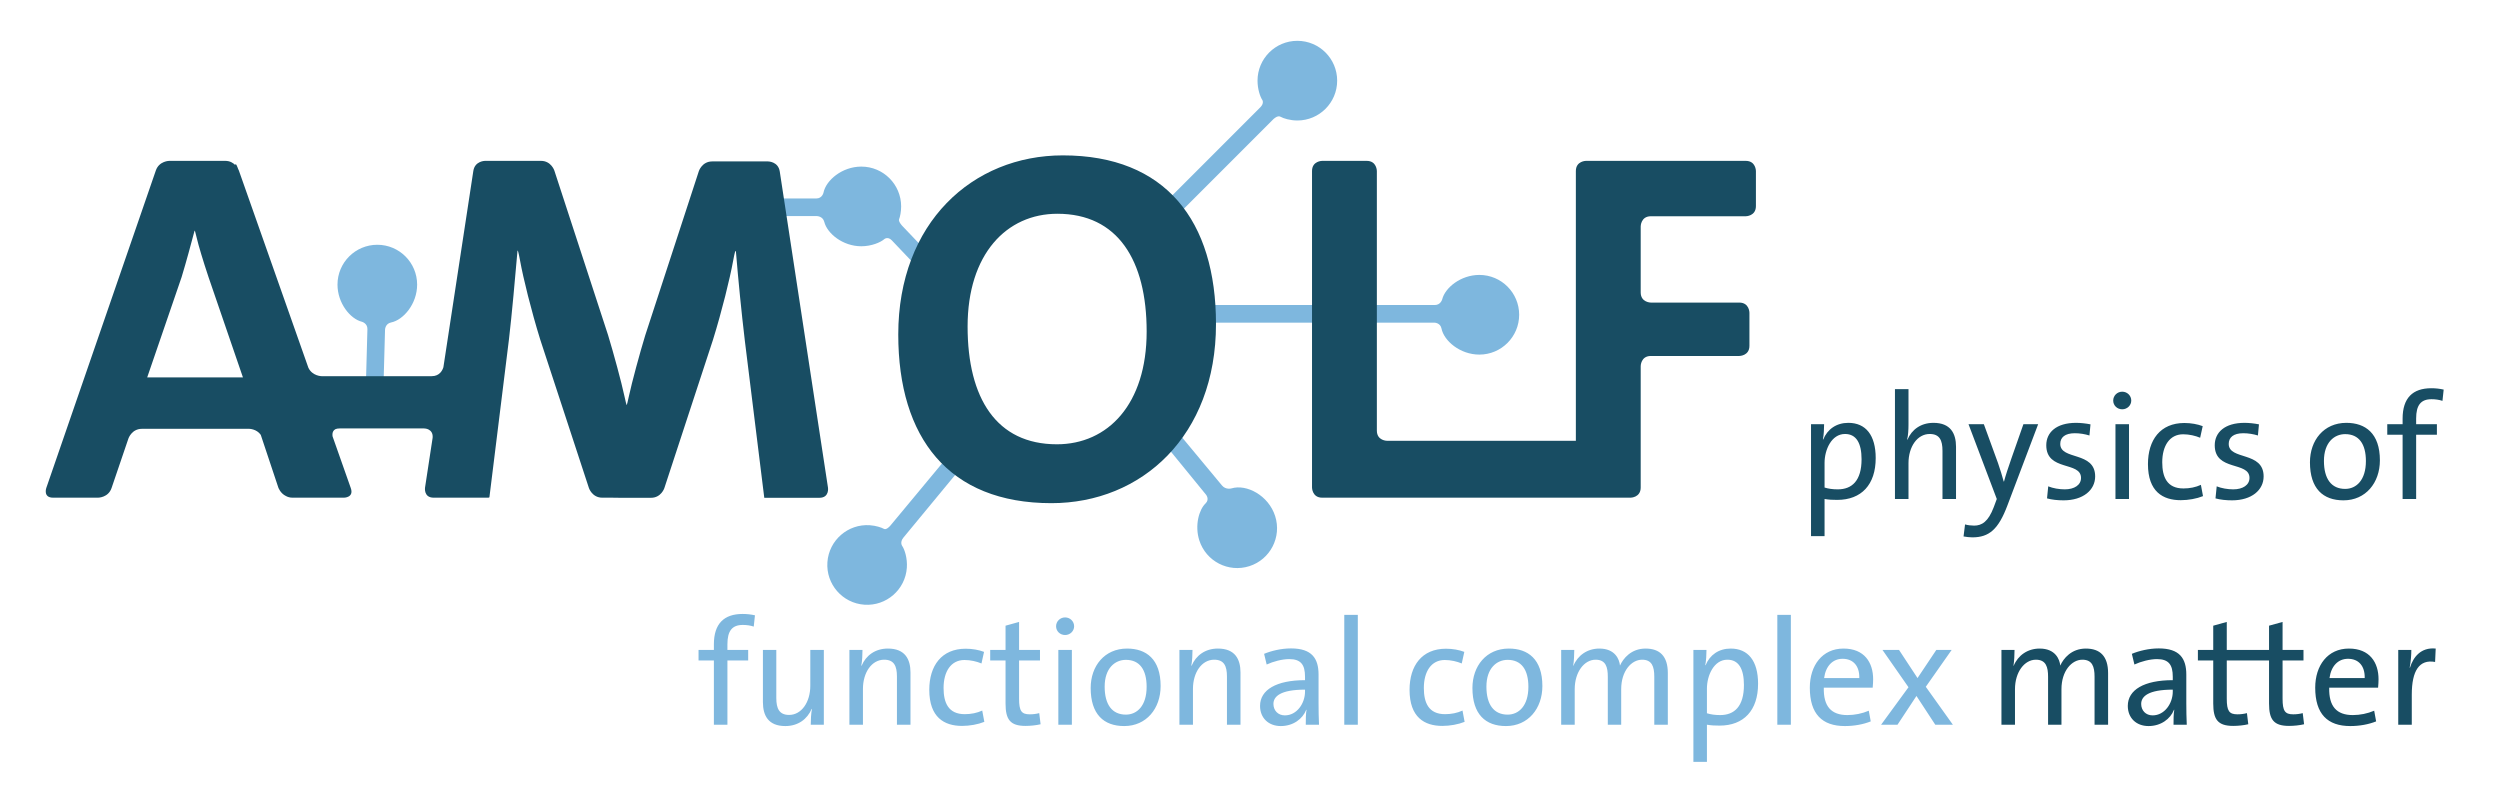
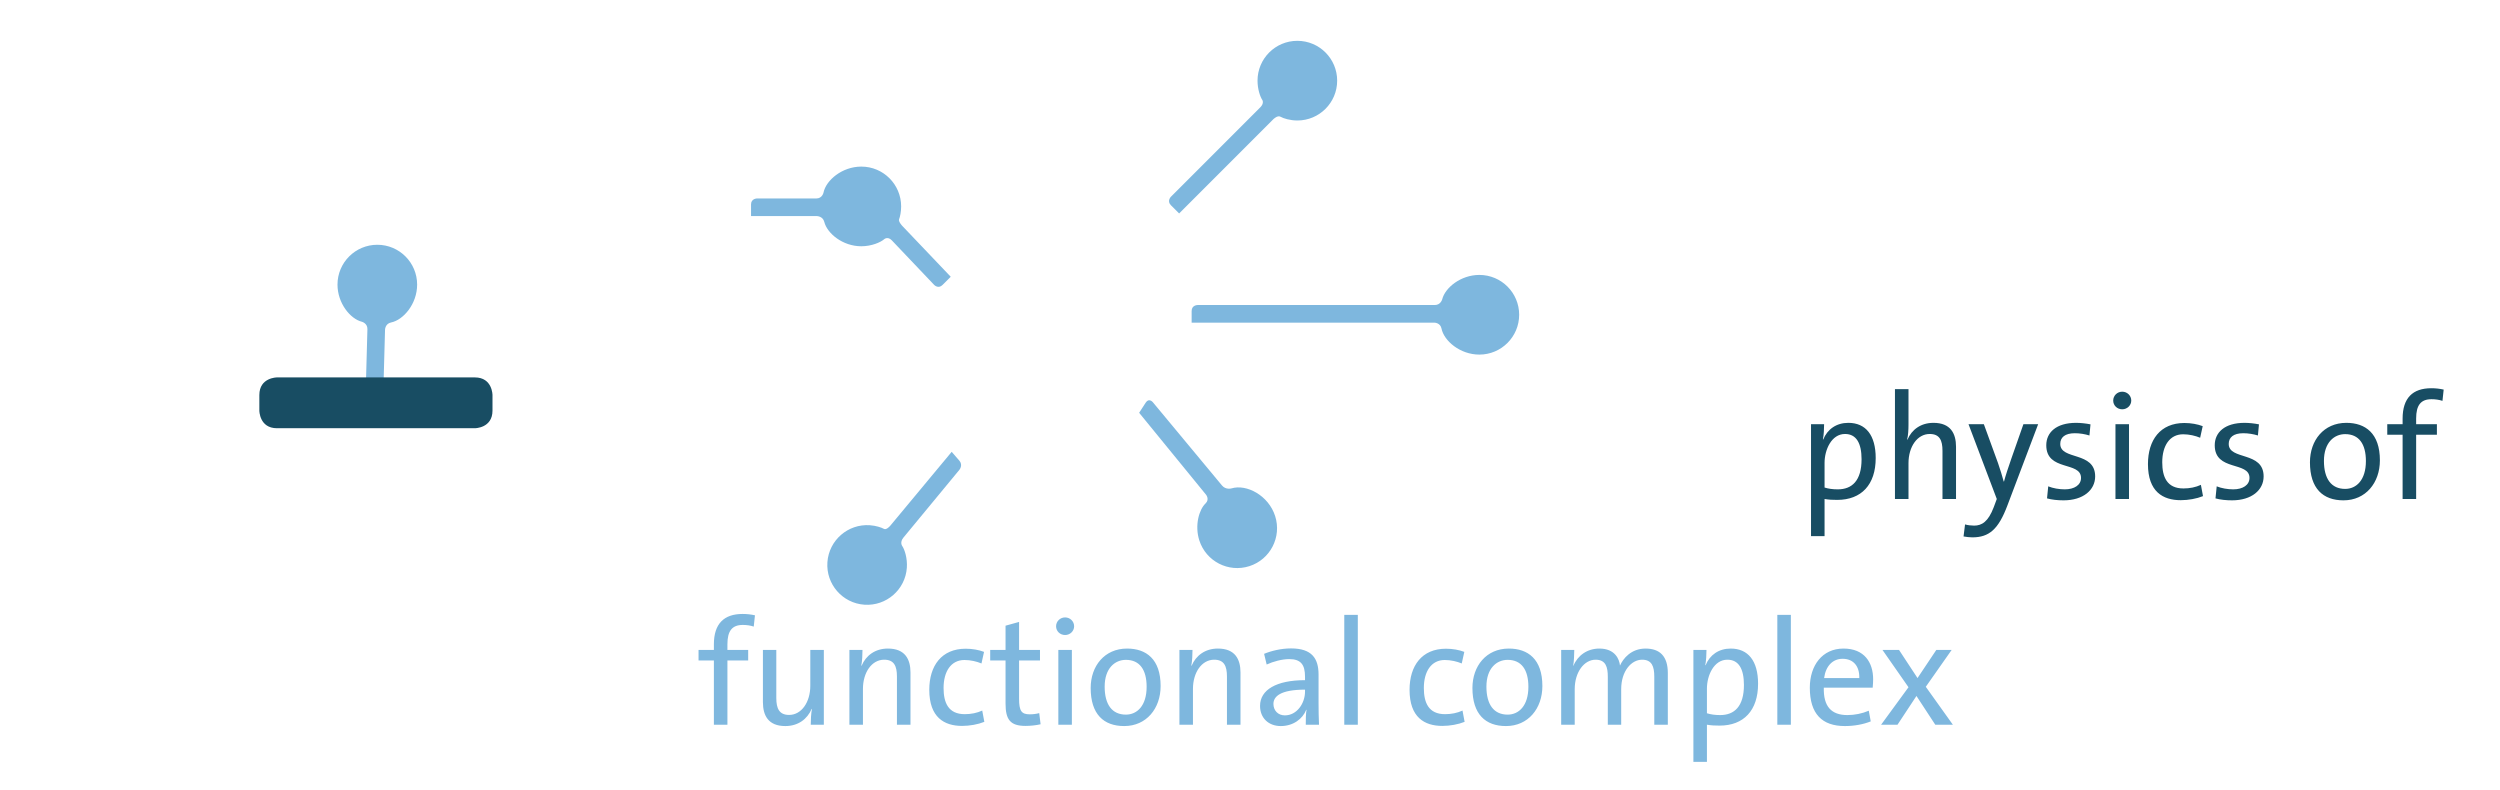
<svg xmlns="http://www.w3.org/2000/svg" width="250px" height="79px" viewBox="0 0 2834 895" version="1.1" xml:space="preserve" style="fill-rule:evenodd;clip-rule:evenodd;stroke-linejoin:round;stroke-miterlimit:2;">
  <g id="ArtBoard1" transform="matrix(1,0,0,1.049,-347.923,-822.414)">
    <rect x="347.923" y="784.293" width="2833.01" height="853.474" style="fill:none;" />
    <g transform="matrix(4.167,0,0,3.974,0.923,115.736)">
      <path d="M317.591,213.396C312.35,213.396 307.98,217.118 307.3,220.469C307.3,220.469 306.977,222.063 305.35,222.063L289.214,222.063C289.214,222.063 287.587,222.063 287.587,223.69L287.587,226.856L305.49,226.856C305.49,226.856 307.117,226.856 307.513,228.434C308.296,231.561 312.52,235.06 317.591,235.06C320.359,235.06 322.857,233.99 323.814,233.136C323.814,233.136 324.772,232.282 325.893,233.461L337.399,245.56C337.399,245.56 338.521,246.739 339.671,245.589L341.91,243.35L328.727,229.515C328.727,229.515 327.605,228.337 327.865,227.703C328.126,227.069 328.423,225.684 328.423,224.228C328.423,218.246 323.573,213.396 317.591,213.396Z" style="fill:rgb(126,183,222);fill-rule:nonzero;" />
      <path d="M485.718,264.518C491.701,264.518 496.55,259.668 496.55,253.686C496.55,247.704 491.701,242.854 485.718,242.854C480.651,242.854 476.409,246.339 475.623,249.461C475.623,249.461 475.226,251.039 473.599,251.039L409.076,251.039C409.076,251.039 407.449,251.039 407.449,252.666L407.449,255.832L473.474,255.832C473.474,255.832 475.101,255.832 475.421,257.427C476.096,260.786 480.471,264.518 485.718,264.518Z" style="fill:rgb(126,183,222);fill-rule:nonzero;" />
-       <path d="M656.763,365.162L656.763,351.127C656.763,346.503 654.554,344.457 650.707,344.457C646.779,344.457 644.61,347.157 643.751,349.081C643.587,347.403 642.441,344.457 638.145,344.457C634.871,344.457 632.252,346.298 631.066,349.162L631.025,349.122C631.229,347.894 631.311,346.053 631.311,344.825L627.751,344.825L627.751,365.162L631.434,365.162L631.434,355.505C631.434,350.84 634.012,347.485 637.122,347.485C639.904,347.485 640.436,349.531 640.436,352.109L640.436,365.162L644.078,365.162L644.078,355.505C644.078,350.554 646.861,347.485 649.766,347.485C652.426,347.485 653.081,349.326 653.081,352.109L653.081,365.162L656.763,365.162ZM678.164,365.162C678.083,363.403 678.042,361.234 678.042,359.311L678.042,351.536C678.042,347.157 676.241,344.416 670.553,344.416C667.894,344.416 665.193,345.07 663.229,345.889L663.924,348.794C665.684,347.976 668.139,347.321 670.062,347.321C673.254,347.321 674.359,348.876 674.359,352.109L674.359,353.05C666.584,353.05 662.124,355.669 662.124,360.047C662.124,363.321 664.415,365.53 667.771,365.53C671.126,365.53 673.704,363.607 674.686,361.111L674.768,361.111C674.564,362.257 674.564,363.73 674.564,365.162L678.164,365.162ZM674.359,356.16C674.359,359.352 672.149,362.625 668.876,362.625C666.993,362.625 665.766,361.275 665.766,359.515C665.766,357.469 667.689,355.628 674.359,355.628L674.359,356.16ZM694.901,365.039L694.533,362.011C693.796,362.216 692.896,362.339 691.955,362.339C689.704,362.339 689.049,361.438 689.049,358.083L689.049,347.689L696.863,347.689L696.863,344.825L689.049,344.825L689.049,337.214L685.367,338.237L685.367,344.825L681.193,344.825L681.193,347.689L685.367,347.689L685.367,359.392C685.367,363.771 686.635,365.49 690.809,365.49C692.118,365.49 693.714,365.326 694.901,365.039ZM710.082,365.039L709.713,362.011C708.977,362.216 708.077,362.339 707.135,362.339C704.885,362.339 704.23,361.438 704.23,358.083L704.23,347.689L709.918,347.689L709.918,344.825L704.23,344.825L704.23,337.214L700.547,338.237L700.547,344.825L696.373,344.825L696.373,347.689L700.547,347.689L700.547,359.392C700.547,363.771 701.816,365.49 705.99,365.49C707.299,365.49 708.895,365.326 710.082,365.039ZM730.336,352.804C730.336,348.262 727.963,344.457 722.275,344.457C716.505,344.457 713.109,349.04 713.109,355.096C713.109,362.257 716.465,365.53 722.643,365.53C725.181,365.53 727.636,365.08 729.682,364.262L729.15,361.357C727.349,362.134 725.303,362.543 723.339,362.543C718.92,362.543 716.792,360.17 716.915,355.096L730.214,355.096C730.296,354.277 730.336,353.295 730.336,352.804ZM726.572,352.477L716.997,352.477C717.447,349.162 719.37,347.239 722.03,347.239C724.894,347.239 726.654,349.162 726.572,352.477ZM745.886,344.457C741.835,344.047 739.748,346.83 738.889,349.653L738.807,349.653C739.134,347.976 739.257,346.093 739.257,344.825L735.697,344.825L735.697,365.162L739.38,365.162L739.38,356.978C739.38,350.472 741.426,347.321 745.722,348.099L745.886,344.457Z" style="fill:rgb(24,77,99);fill-rule:nonzero;" />
      <path d="M288.651,335.413C287.546,335.168 286.441,335.045 285.296,335.045C280.222,335.045 277.48,337.705 277.48,343.311L277.48,344.825L273.306,344.825L273.306,347.689L277.48,347.689L277.48,365.162L281.163,365.162L281.163,347.689L286.81,347.689L286.81,344.825L281.163,344.825L281.163,343.27C281.163,339.669 282.431,338.032 285.337,338.032C286.319,338.032 287.383,338.155 288.324,338.482L288.651,335.413ZM307.392,365.162L307.392,344.825L303.709,344.825L303.709,354.564C303.709,359.065 301.295,362.502 297.94,362.502C295.28,362.502 294.461,360.784 294.461,357.919L294.461,344.825L290.819,344.825L290.819,359.024C290.819,362.625 292.252,365.53 296.917,365.53C300.395,365.53 302.891,363.648 304.078,360.866L304.159,360.866C303.914,362.093 303.832,363.935 303.832,365.162L307.392,365.162ZM330.962,365.162L330.962,350.963C330.962,347.362 329.489,344.457 324.824,344.457C321.346,344.457 318.85,346.339 317.663,349.122L317.581,349.122C317.827,347.894 317.908,346.053 317.908,344.825L314.348,344.825L314.348,365.162L318.031,365.162L318.031,355.423C318.031,350.922 320.445,347.485 323.801,347.485C326.502,347.485 327.279,349.203 327.279,352.068L327.279,365.162L330.962,365.162ZM351.053,364.385L350.481,361.316C349.089,361.97 347.452,362.298 345.734,362.298C341.233,362.298 339.964,359.147 339.964,355.178C339.964,350.717 341.969,347.567 345.652,347.567C347.33,347.567 349.007,347.976 350.276,348.508L350.972,345.357C349.58,344.825 347.821,344.498 345.979,344.498C339.432,344.498 336.077,349.122 336.077,355.669C336.077,363.157 340.128,365.49 344.997,365.49C347.084,365.49 349.335,365.08 351.053,364.385ZM366.357,365.039L365.989,362.011C365.252,362.216 364.352,362.339 363.411,362.339C361.16,362.339 360.506,361.438 360.506,358.083L360.506,347.689L366.194,347.689L366.194,344.825L360.506,344.825L360.506,337.214L356.823,338.237L356.823,344.825L352.649,344.825L352.649,347.689L356.823,347.689L356.823,359.392C356.823,363.771 358.091,365.49 362.265,365.49C363.575,365.49 365.171,365.326 366.357,365.039ZM375.482,338.4C375.482,337.05 374.377,335.986 373.027,335.986C371.676,335.986 370.571,337.05 370.571,338.4C370.571,339.751 371.676,340.774 373.027,340.774C374.377,340.774 375.482,339.71 375.482,338.4ZM374.868,365.162L374.868,344.825L371.185,344.825L371.185,365.162L374.868,365.162ZM399.011,354.646C399.011,347.321 395.082,344.457 389.885,344.457C383.747,344.457 379.983,349.203 379.983,355.178C379.983,362.339 383.543,365.53 389.108,365.53C395.123,365.53 399.011,360.784 399.011,354.646ZM395.205,354.85C395.205,360.047 392.586,362.421 389.558,362.421C385.834,362.421 383.788,359.72 383.788,354.809C383.788,349.776 386.612,347.526 389.558,347.526C393.323,347.526 395.205,350.226 395.205,354.85ZM420.739,365.162L420.739,350.963C420.739,347.362 419.266,344.457 414.601,344.457C411.123,344.457 408.627,346.339 407.44,349.122L407.358,349.122C407.604,347.894 407.686,346.053 407.686,344.825L404.126,344.825L404.126,365.162L407.808,365.162L407.808,355.423C407.808,350.922 410.223,347.485 413.578,347.485C416.279,347.485 417.056,349.203 417.056,352.068L417.056,365.162L420.739,365.162ZM442.099,365.162C442.017,363.403 441.976,361.234 441.976,359.311L441.976,351.536C441.976,347.157 440.176,344.416 434.488,344.416C431.828,344.416 429.128,345.07 427.163,345.889L427.859,348.794C429.619,347.976 432.074,347.321 433.997,347.321C437.189,347.321 438.294,348.876 438.294,352.109L438.294,353.05C430.519,353.05 426.059,355.669 426.059,360.047C426.059,363.321 428.35,365.53 431.705,365.53C435.061,365.53 437.639,363.607 438.621,361.111L438.703,361.111C438.498,362.257 438.498,363.73 438.498,365.162L442.099,365.162ZM438.294,356.16C438.294,359.352 436.084,362.625 432.81,362.625C430.928,362.625 429.7,361.275 429.7,359.515C429.7,357.469 431.624,355.628 438.294,355.628L438.294,356.16ZM452.656,365.162L452.656,335.291L448.974,335.291L448.974,365.162L452.656,365.162ZM481.709,364.385L481.136,361.316C479.745,361.97 478.108,362.298 476.389,362.298C471.888,362.298 470.619,359.147 470.619,355.178C470.619,350.717 472.625,347.567 476.307,347.567C477.985,347.567 479.663,347.976 480.931,348.508L481.627,345.357C480.236,344.825 478.476,344.498 476.635,344.498C470.087,344.498 466.732,349.122 466.732,355.669C466.732,363.157 470.783,365.49 475.653,365.49C477.74,365.49 479.99,365.08 481.709,364.385ZM502.865,354.646C502.865,347.321 498.936,344.457 493.74,344.457C487.602,344.457 483.837,349.203 483.837,355.178C483.837,362.339 487.397,365.53 492.962,365.53C498.977,365.53 502.865,360.784 502.865,354.646ZM499.059,354.85C499.059,360.047 496.44,362.421 493.412,362.421C489.688,362.421 487.642,359.72 487.642,354.809C487.642,349.776 490.466,347.526 493.412,347.526C497.177,347.526 499.059,350.226 499.059,354.85ZM536.992,365.162L536.992,351.127C536.992,346.503 534.782,344.457 530.936,344.457C527.007,344.457 524.839,347.157 523.979,349.081C523.815,347.403 522.669,344.457 518.373,344.457C515.099,344.457 512.481,346.298 511.294,349.162L511.253,349.122C511.458,347.894 511.54,346.053 511.54,344.825L507.98,344.825L507.98,365.162L511.662,365.162L511.662,355.505C511.662,350.84 514.24,347.485 517.349,347.485C520.133,347.485 520.664,349.531 520.664,352.109L520.664,365.162L524.307,365.162L524.307,355.505C524.307,350.554 527.089,347.485 529.995,347.485C532.654,347.485 533.309,349.326 533.309,352.109L533.309,365.162L536.992,365.162ZM561.544,354.032C561.544,347.812 558.843,344.457 554.096,344.457C550.864,344.457 548.408,346.175 547.263,348.999L547.181,348.958C547.426,347.812 547.508,345.971 547.508,344.825L543.948,344.825L543.948,375.269L547.631,375.269L547.631,365.162C548.818,365.367 549.8,365.408 551.068,365.408C557.656,365.408 561.544,361.275 561.544,354.032ZM557.697,354.359C557.697,360.211 555.078,362.543 551.232,362.543C549.841,362.543 548.695,362.38 547.631,362.052L547.631,355.341C547.631,351.781 549.513,347.485 553.196,347.485C556.265,347.485 557.697,349.981 557.697,354.359ZM570.464,365.162L570.464,335.291L566.781,335.291L566.781,365.162L570.464,365.162ZM592.847,352.804C592.847,348.262 590.474,344.457 584.786,344.457C579.016,344.457 575.62,349.04 575.62,355.096C575.62,362.257 578.975,365.53 585.154,365.53C587.691,365.53 590.146,365.08 592.193,364.262L591.661,361.357C589.86,362.134 587.814,362.543 585.85,362.543C581.431,362.543 579.303,360.17 579.425,355.096L592.724,355.096C592.806,354.277 592.847,353.295 592.847,352.804ZM589.083,352.477L579.507,352.477C579.957,349.162 581.881,347.239 584.54,347.239C587.405,347.239 589.164,349.162 589.083,352.477ZM614.535,365.162L607.169,354.85L614.208,344.825L610.034,344.825L604.919,352.477L599.886,344.825L595.384,344.825L602.464,354.973L595.016,365.162L599.476,365.162L604.632,357.346L609.747,365.162L614.535,365.162Z" style="fill:rgb(126,183,222);fill-rule:nonzero;" />
      <path d="M593.543,292.652C593.543,286.432 590.842,283.077 586.096,283.077C582.863,283.077 580.408,284.795 579.262,287.619L579.18,287.578C579.426,286.432 579.508,284.591 579.508,283.445L575.947,283.445L575.947,313.889L579.63,313.889L579.63,303.782C580.817,303.987 581.799,304.028 583.068,304.028C589.656,304.028 593.543,299.895 593.543,292.652ZM589.697,292.979C589.697,298.831 587.078,301.163 583.231,301.163C581.84,301.163 580.694,301 579.63,300.672L579.63,293.961C579.63,290.401 581.513,286.105 585.195,286.105C588.264,286.105 589.697,288.601 589.697,292.979ZM615.394,303.782L615.394,289.583C615.394,285.982 613.921,283.077 609.256,283.077C605.86,283.077 603.364,284.877 602.177,287.66L602.095,287.619C602.382,286.514 602.464,284.877 602.464,283.568L602.464,273.911L598.781,273.911L598.781,303.782L602.464,303.782L602.464,294.043C602.464,289.542 604.878,286.105 608.233,286.105C610.934,286.105 611.711,287.823 611.711,290.688L611.711,303.782L615.394,303.782ZM637.737,283.445L633.727,283.445L630.453,292.775C629.675,294.984 628.816,297.603 628.448,299.035L628.366,299.035C627.916,297.44 627.466,295.844 626.811,294.002L622.965,283.445L618.791,283.445L626.484,303.782L625.665,305.992C624.151,310.002 622.392,311.025 620.305,311.025C619.527,311.025 618.504,310.902 617.85,310.698L617.44,313.971C618.095,314.094 619.077,314.217 619.814,314.217C624.397,314.217 626.934,312.048 629.389,305.501L637.737,283.445ZM653.245,297.644C653.245,290.729 643.752,293.307 643.752,288.805C643.752,287.046 645.02,285.9 647.721,285.9C649.071,285.9 650.504,286.146 651.69,286.514L651.977,283.486C650.749,283.24 649.276,283.077 648.048,283.077C642.647,283.077 639.946,285.696 639.946,289.174C639.946,296.335 649.399,293.47 649.399,298.053C649.399,299.977 647.598,301.163 644.979,301.163C643.465,301.163 641.788,300.877 640.478,300.345L640.151,303.618C641.419,303.987 643.097,304.15 644.652,304.15C649.972,304.15 653.245,301.368 653.245,297.644ZM663.066,277.02C663.066,275.67 661.961,274.606 660.61,274.606C659.26,274.606 658.155,275.67 658.155,277.02C658.155,278.371 659.26,279.394 660.61,279.394C661.961,279.394 663.066,278.33 663.066,277.02ZM662.452,303.782L662.452,283.445L658.769,283.445L658.769,303.782L662.452,303.782ZM682.584,303.005L682.011,299.936C680.62,300.59 678.983,300.918 677.265,300.918C672.763,300.918 671.495,297.767 671.495,293.798C671.495,289.337 673.5,286.187 677.183,286.187C678.86,286.187 680.538,286.596 681.807,287.128L682.502,283.977C681.111,283.445 679.352,283.118 677.51,283.118C670.963,283.118 667.607,287.742 667.607,294.289C667.607,301.777 671.659,304.109 676.528,304.109C678.615,304.109 680.866,303.7 682.584,303.005ZM699.075,297.644C699.075,290.729 689.581,293.307 689.581,288.805C689.581,287.046 690.85,285.9 693.551,285.9C694.901,285.9 696.333,286.146 697.52,286.514L697.806,283.486C696.579,283.24 695.106,283.077 693.878,283.077C688.477,283.077 685.776,285.696 685.776,289.174C685.776,296.335 695.228,293.47 695.228,298.053C695.228,299.977 693.428,301.163 690.809,301.163C689.295,301.163 687.617,300.877 686.308,300.345L685.98,303.618C687.249,303.987 688.927,304.15 690.482,304.15C695.801,304.15 699.075,301.368 699.075,297.644ZM730.705,293.266C730.705,285.941 726.777,283.077 721.58,283.077C715.442,283.077 711.677,287.823 711.677,293.798C711.677,300.959 715.237,304.15 720.802,304.15C726.818,304.15 730.705,299.404 730.705,293.266ZM726.899,293.47C726.899,298.667 724.281,301.04 721.252,301.04C717.529,301.04 715.483,298.34 715.483,293.429C715.483,288.396 718.306,286.146 721.252,286.146C725.017,286.146 726.899,288.846 726.899,293.47ZM748.055,274.033C746.95,273.788 745.845,273.665 744.699,273.665C739.625,273.665 736.884,276.325 736.884,281.931L736.884,283.445L732.71,283.445L732.71,286.309L736.884,286.309L736.884,303.782L740.567,303.782L740.567,286.309L746.214,286.309L746.214,283.445L740.567,283.445L740.567,281.89C740.567,278.289 741.835,276.652 744.74,276.652C745.722,276.652 746.786,276.775 747.728,277.102L748.055,274.033Z" style="fill:rgb(24,77,99);fill-rule:nonzero;" />
      <path d="M423.154,322.049C428.851,320.225 431.991,314.128 430.168,308.43C428.365,302.798 422.388,299.674 418.306,300.896C418.306,300.896 416.748,301.363 415.708,300.112L396.888,277.461C396.888,277.461 395.848,276.21 394.963,277.575L393.169,280.342L411.371,302.624C411.371,302.624 412.4,303.884 411.221,305.005C409.484,306.657 408.226,310.945 409.535,315.035C411.359,320.732 417.456,323.873 423.154,322.049Z" style="fill:rgb(126,183,222);fill-rule:nonzero;" />
      <path d="M196.751,245.485C196.751,239.503 191.901,234.653 185.919,234.653C179.937,234.653 175.087,239.503 175.087,245.485C175.087,250.553 178.571,254.795 181.694,255.581C181.694,255.581 183.272,255.978 183.227,257.605L182.608,280.081C182.608,280.081 182.563,281.707 184.19,281.707L187.356,281.707L188.02,257.73C188.02,257.73 188.065,256.103 189.66,255.783C193.019,255.107 196.751,250.733 196.751,245.485Z" style="fill:rgb(126,183,222);fill-rule:nonzero;" />
      <path d="M308.363,320.969C307.945,326.937 312.445,332.113 318.413,332.53C324.381,332.947 329.557,328.448 329.974,322.48C330.154,319.903 329.378,317.503 328.69,316.522C328.69,316.522 328.002,315.541 329.039,314.286L344.281,295.833C344.281,295.833 345.317,294.578 344.249,293.35L342.172,290.961L325.473,311.042C325.473,311.042 324.433,312.293 323.758,311.915C323.083,311.538 321.569,311.034 319.924,310.919C313.956,310.501 308.78,315.001 308.363,320.969Z" style="fill:rgb(126,183,222);fill-rule:nonzero;" />
      <path d="M425.374,190.027C425.374,192.296 426.077,194.398 426.673,195.268C426.673,195.268 427.269,196.138 426.119,197.289L401.809,221.599C401.809,221.599 400.658,222.749 401.809,223.9L404.047,226.138L429.665,200.521C429.665,200.521 430.815,199.371 431.612,199.832C432.408,200.292 434.233,200.86 436.206,200.86C442.188,200.86 447.038,196.01 447.038,190.027C447.038,184.045 442.188,179.195 436.206,179.195C430.224,179.195 425.374,184.045 425.374,190.027Z" style="fill:rgb(126,183,222);fill-rule:nonzero;" />
      <path d="M158.62,270.723C158.62,270.723 153.827,270.723 153.827,275.516L153.827,279.749C153.827,279.749 153.827,284.542 158.62,284.542L212.459,284.542C212.459,284.542 217.252,284.542 217.252,279.749L217.252,275.516C217.252,275.516 217.252,270.723 212.459,270.723L158.62,270.723Z" style="fill:rgb(24,77,99);fill-rule:nonzero;" />
-       <path d="M560.957,224.132L560.957,214.605C560.957,214.605 560.957,211.838 558.19,211.838L514.741,211.838C514.741,211.838 511.974,211.838 511.974,214.605L511.974,287.958L511.979,287.976L511.974,287.976L511.974,287.958L460.604,287.958C460.604,287.958 457.837,287.958 457.837,285.191L457.837,214.605C457.837,214.605 457.837,211.838 455.07,211.838L442.965,211.838C442.965,211.838 440.198,211.838 440.198,214.605L440.198,300.66C440.198,300.66 440.198,303.427 442.965,303.427L514.741,303.427C514.713,303.427 514.693,303.417 514.666,303.417L516.659,303.417L516.662,303.427L526.846,303.427C526.846,303.427 529.613,303.427 529.613,300.66L529.613,267.658C529.613,267.658 529.613,264.892 532.38,264.892L556.426,264.892C556.426,264.892 559.193,264.892 559.193,262.125L559.193,253.14C559.193,253.14 559.193,250.373 556.426,250.373L532.38,250.373C532.38,250.373 529.613,250.373 529.613,247.606L529.613,229.666C529.613,229.666 529.613,226.899 532.38,226.899L558.19,226.899C558.19,226.899 560.957,226.899 560.957,224.132ZM414.073,256.208C414.073,228.12 400.368,210.345 372.417,210.345C347.857,210.345 327.64,228.663 327.64,259.057C327.64,287.144 341.345,304.919 369.296,304.919C393.855,304.919 414.073,286.601 414.073,256.208ZM395.212,258.243C395.212,278.053 384.629,288.908 370.788,288.908C354.37,288.908 346.501,276.425 346.501,256.886C346.501,237.211 357.084,226.221 370.924,226.221C387.342,226.221 395.212,238.84 395.212,258.243ZM308.524,300.727L295.4,214.723C294.983,211.991 292.22,211.991 292.22,211.991L277.014,211.991C274.251,211.991 273.393,214.618 273.393,214.618L258.803,259.283C257.312,264.161 255.144,272.156 254.364,275.822C254.04,277.348 253.858,277.999 253.809,278.144C253.809,278.144 253.759,278.288 253.712,278.161C253.666,278.034 253.48,277.395 253.131,275.754C252.35,272.083 250.179,264.077 248.686,259.193L234.077,214.468C234.077,214.468 233.218,211.838 230.451,211.838L215.225,211.838C215.225,211.838 212.458,211.838 212.04,214.573L203.894,267.962C203.664,268.719 202.914,270.388 200.718,270.388L170.756,270.388C170.756,270.388 168.238,270.36 167.166,268.096L148.25,214.448C148.25,214.448 148.182,214.265 148.04,214.002L147.989,213.856C147.989,213.856 147.356,212.064 147.267,212.973C146.686,212.383 145.824,211.838 144.563,211.838L129.337,211.838C129.337,211.838 126.57,211.838 125.667,214.454L95.857,300.811C95.857,300.811 94.954,303.427 97.721,303.427L109.963,303.427C109.963,303.427 112.73,303.427 113.622,300.807L118.215,287.321C118.215,287.321 119.107,284.702 121.874,284.702L151.076,284.702C151.076,284.702 153.074,284.717 154.21,286.338L158.985,300.662C158.985,300.662 159.523,302.238 161.052,302.974C161.536,303.241 162.125,303.427 162.851,303.427L176.856,303.427C176.856,303.427 179.623,303.427 178.703,300.817L173.752,286.776C173.626,286.015 173.653,284.554 175.751,284.554L198.556,284.554C198.556,284.554 201.2,284.577 200.968,287.138L198.899,300.691C198.899,300.691 198.482,303.427 201.249,303.427L216.257,303.427L216.266,303.351L216.41,303.351L221.735,260.339C222.484,254.025 223.455,243.228 224.056,236.262L224.127,236.262C224.127,236.262 224.263,236.262 224.758,238.984C225.619,243.724 227.79,252.544 230.233,260.414L243.482,300.797C243.482,300.797 244.344,303.427 247.111,303.427L249.297,303.427C249.297,303.427 251.482,303.427 251.481,303.442L251.48,303.458L260.376,303.458C263.139,303.458 264.001,300.833 264.001,300.833L277.232,260.503C279.671,252.643 281.839,243.835 282.7,239.101C283.194,236.383 283.33,236.383 283.33,236.383L283.465,236.383C284.143,244.513 284.956,252.779 285.904,260.774L291.189,303.458L306.177,303.458C308.94,303.458 308.524,300.727 308.524,300.727ZM149.365,270.726L123.313,270.726L132.676,243.453C134.032,238.975 135.118,234.905 136.203,230.834L136.271,230.834C136.271,230.834 136.339,230.834 136.814,232.869C137.289,234.905 138.51,238.975 140.003,243.453L149.365,270.726Z" style="fill:rgb(24,77,99);fill-rule:nonzero;" />
    </g>
  </g>
</svg>